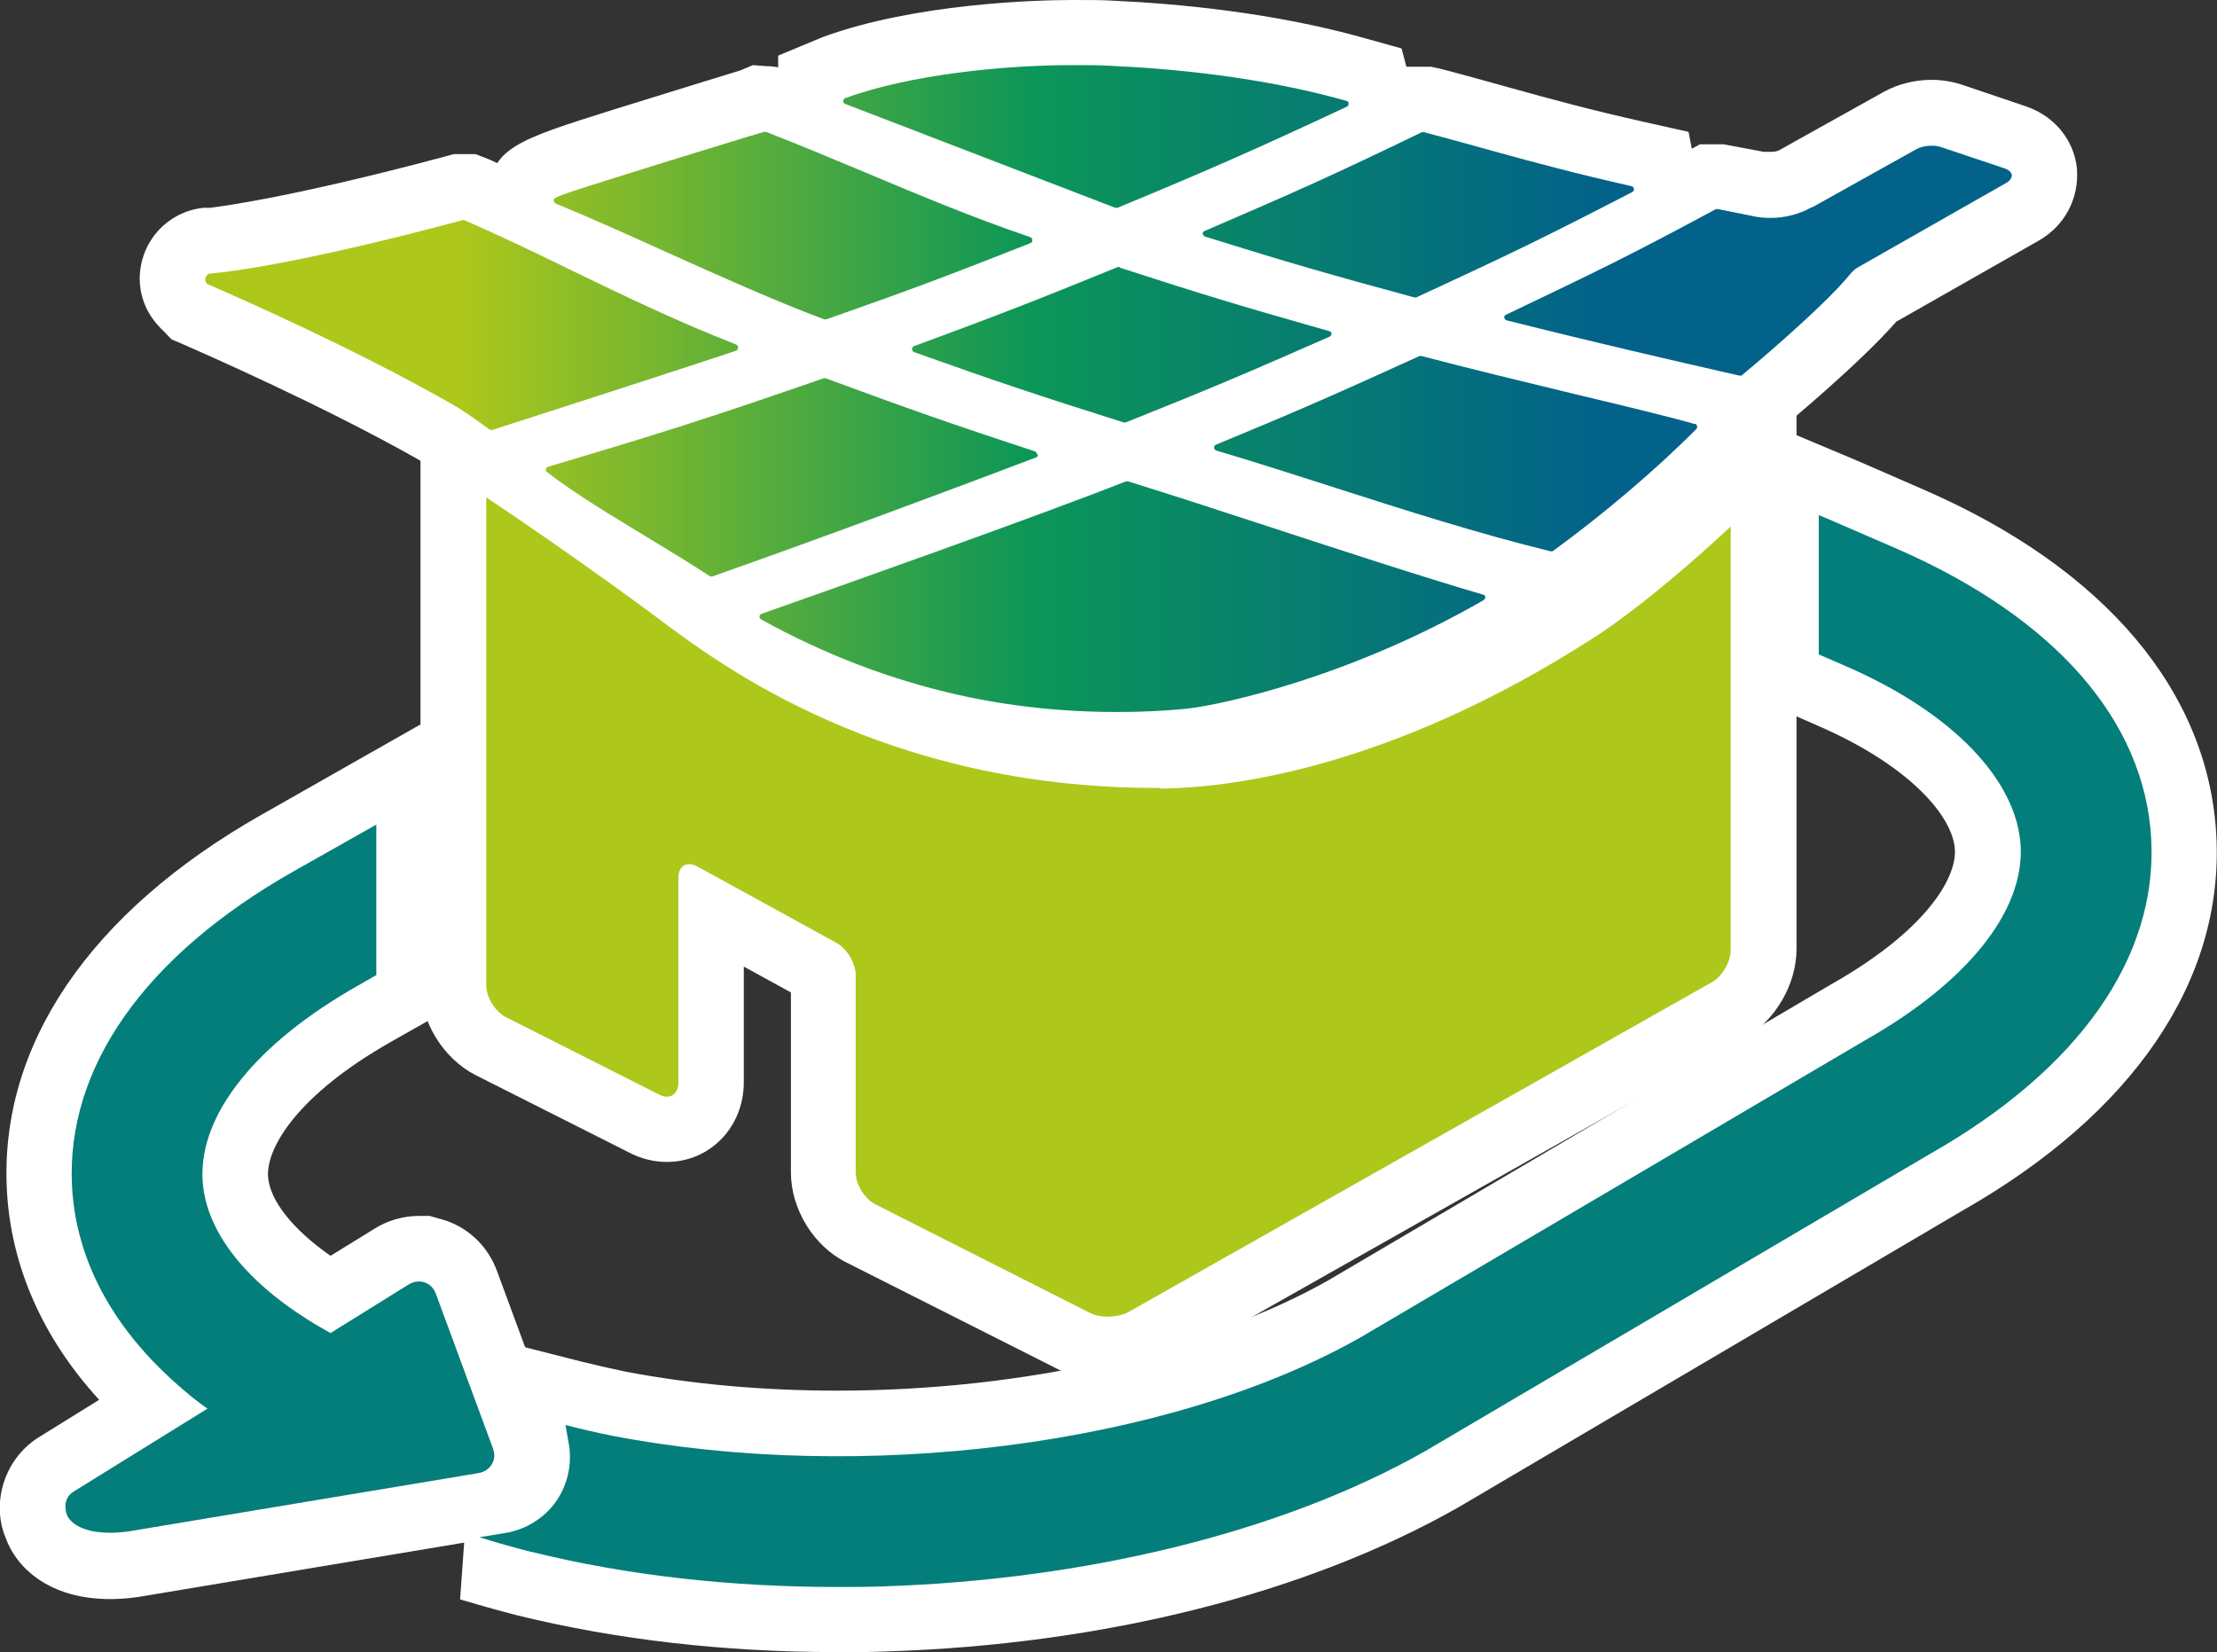
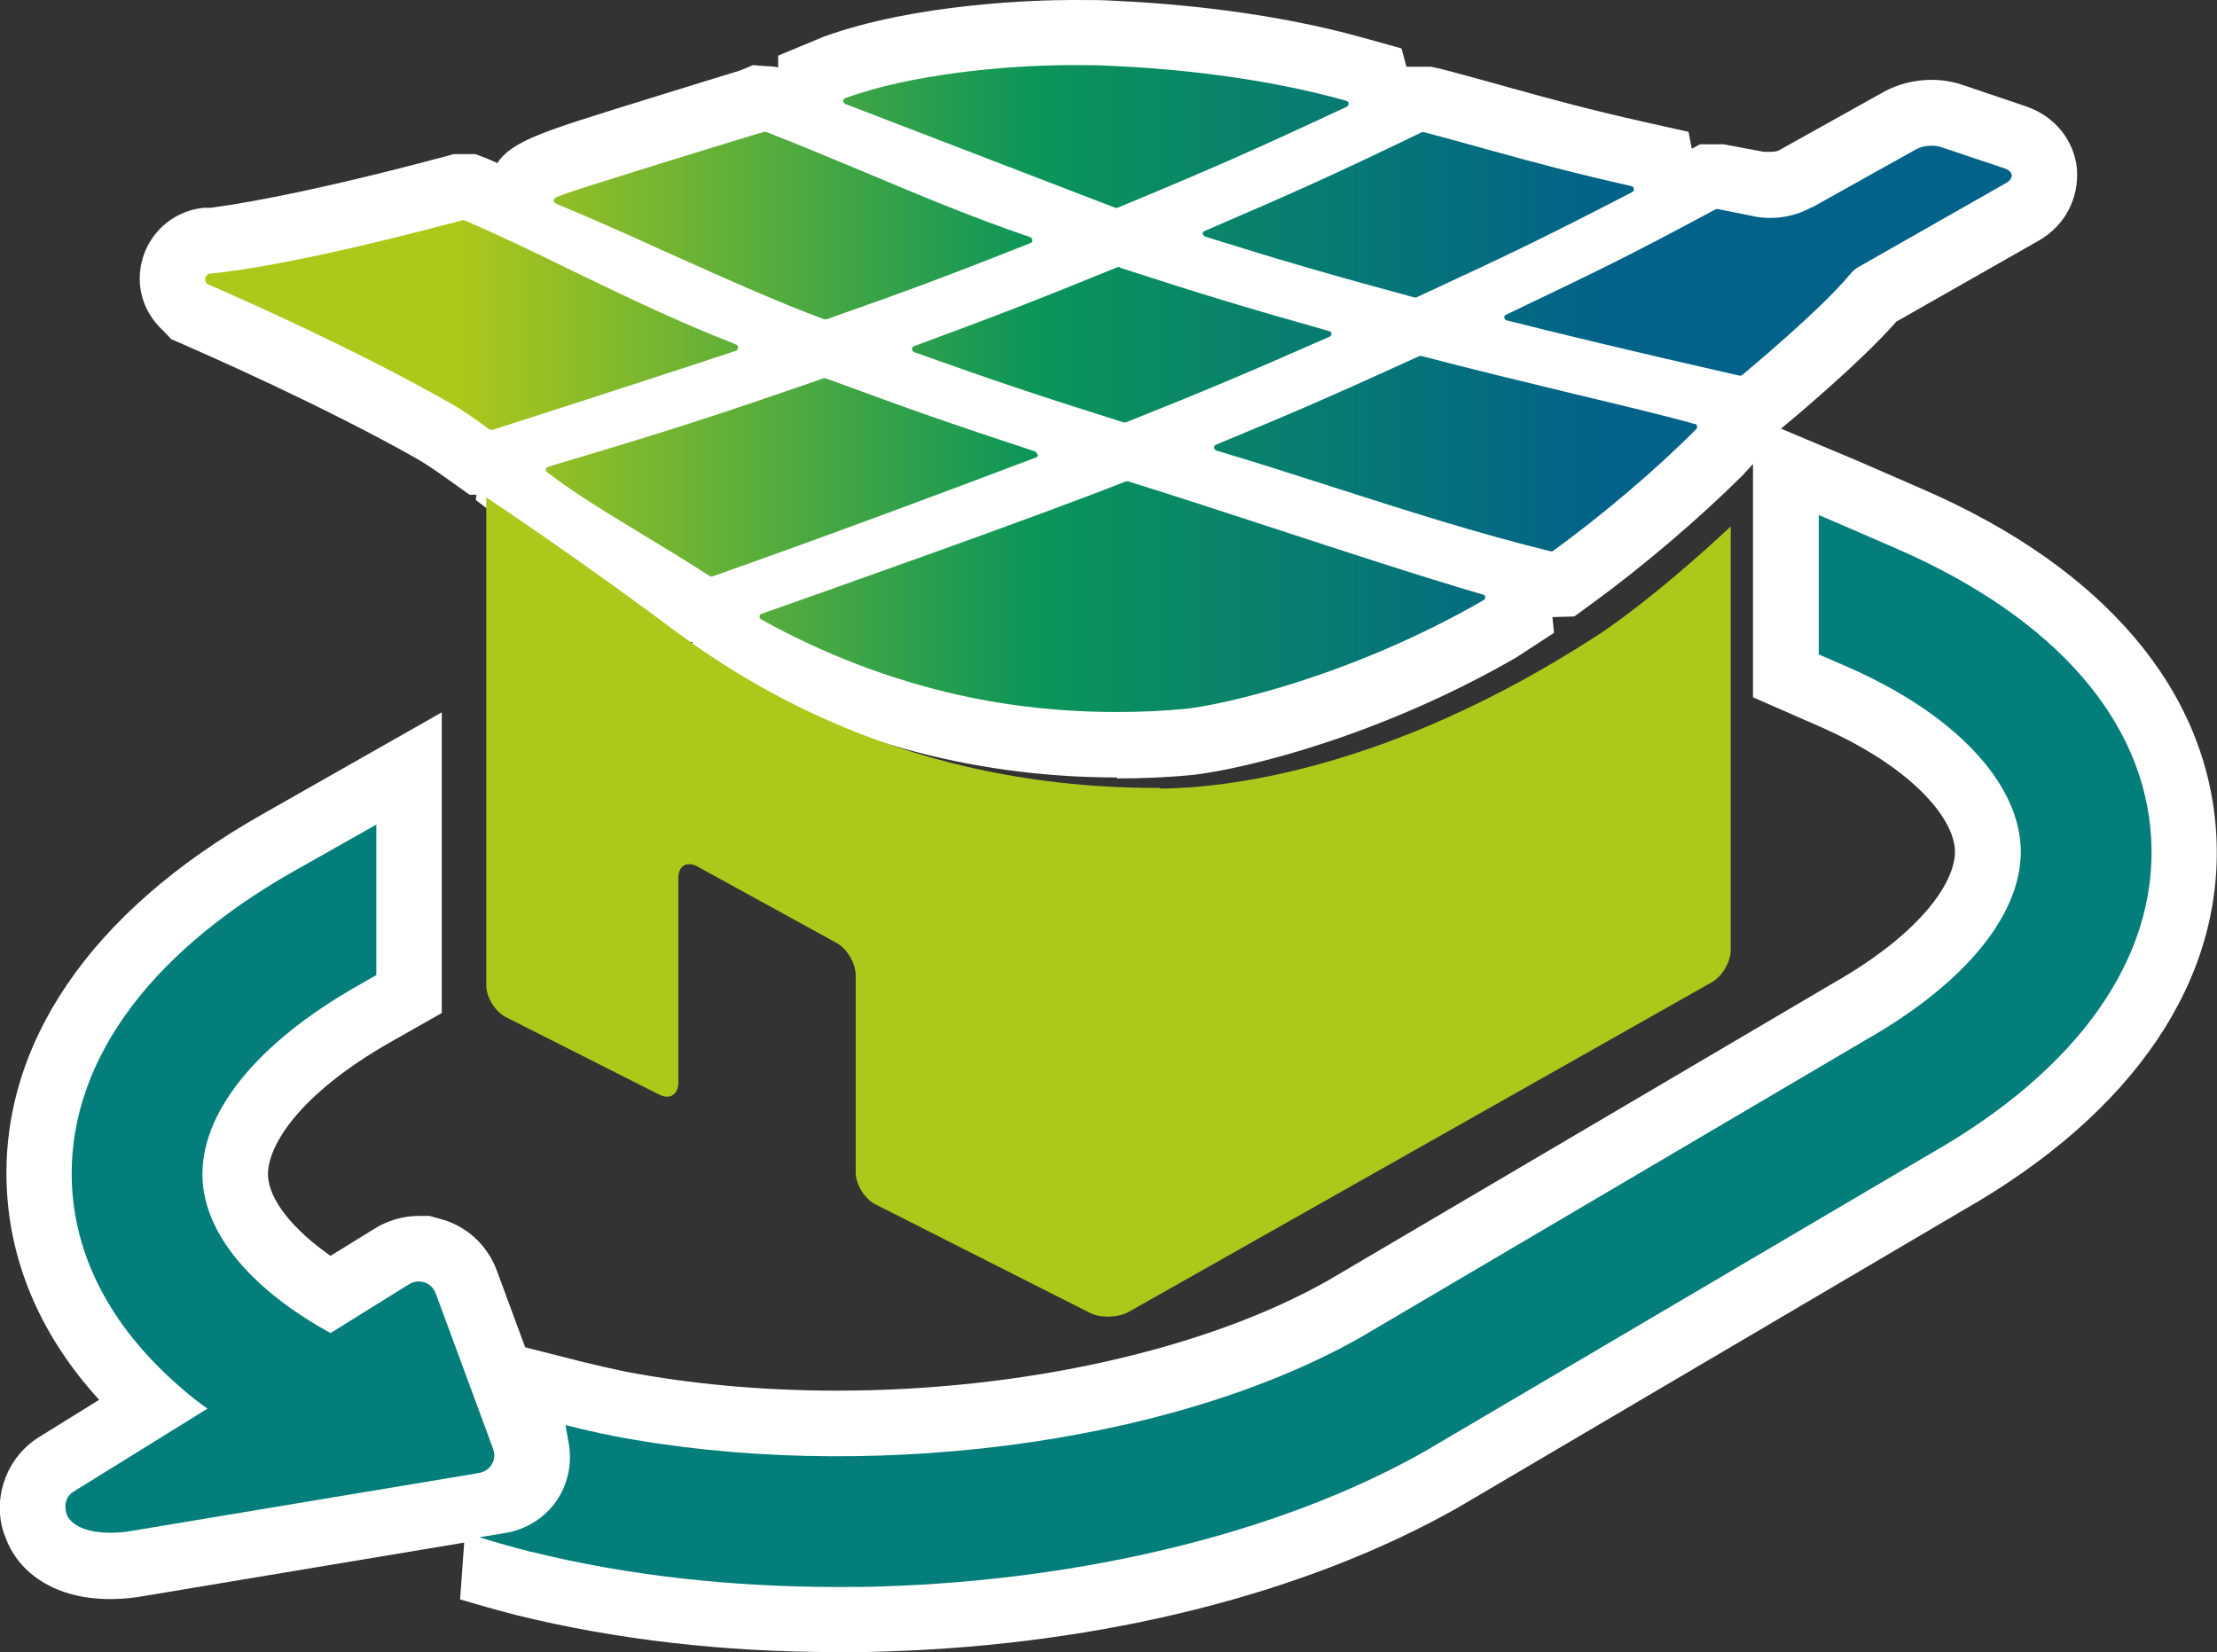
<svg xmlns="http://www.w3.org/2000/svg" xmlns:xlink="http://www.w3.org/1999/xlink" id="b" data-name="レイヤー 2" viewBox="0 0 67.75 50.49">
  <rect x="0" y="0" width="67.75" height="50.49" fill="#333333" stroke="none" />
  <defs>
    <linearGradient id="d" data-name="名称未設定グラデーション 5" x1="13.99" y1="10.53" x2="48.98" y2="10.53" gradientUnits="userSpaceOnUse">
      <stop offset="0" stop-color="#aec71b" />
      <stop offset=".5" stop-color="#0c9658" />
      <stop offset="1" stop-color="#02628a" />
    </linearGradient>
    <linearGradient id="e" data-name="名称未設定グラデーション 5" x1="13.99" y1="4.18" x2="48.98" y2="4.18" xlink:href="#d" />
    <linearGradient id="f" data-name="名称未設定グラデーション 5" x1="13.99" y1="6.89" x2="48.98" y2="6.89" xlink:href="#d" />
    <linearGradient id="g" data-name="名称未設定グラデーション 5" x1="13.99" y1="6.56" x2="48.98" y2="6.56" xlink:href="#d" />
    <linearGradient id="h" data-name="名称未設定グラデーション 5" x1="13.99" y1="18.23" x2="48.98" y2="18.23" xlink:href="#d" />
    <linearGradient id="i" data-name="名称未設定グラデーション 5" x1="13.99" y1="13.86" x2="48.98" y2="13.86" xlink:href="#d" />
    <linearGradient id="j" data-name="名称未設定グラデーション 5" x1="13.99" y1="14.59" x2="48.98" y2="14.59" xlink:href="#d" />
    <linearGradient id="k" data-name="名称未設定グラデーション 5" x1="13.99" y1="9.92" x2="48.98" y2="9.92" xlink:href="#d" />
    <linearGradient id="l" data-name="名称未設定グラデーション 5" x1="13.99" y1="7.98" x2="48.98" y2="7.98" xlink:href="#d" />
  </defs>
  <g id="c" data-name="レイヤー 1">
    <g>
-       <path d="m33.88,42.22c-.53,0-1.03-.12-1.46-.33l-6.56-3.31c-1-.5-1.69-1.63-1.69-2.75v-5.5l-1.44-.79v3.54c0,1.36-1.03,2.43-2.35,2.43-.39,0-.77-.09-1.14-.28l-4.7-2.37c-1-.51-1.69-1.64-1.69-2.75V11.48l3.1,2.06c1.9,1.26,3.79,2.62,5.03,3.53l.35.26c1.73,1.3,6.35,4.76,14,4.76,1.8,0,6.36-.45,12.35-4.32.16-.1,1.61-1.06,3.86-3.16l3.36-3.13v17.53c0,1.08-.66,2.2-1.6,2.73l-17.82,10.08c-.6.33-1.2.4-1.6.4Z" style="fill: #fff; stroke-width: 0px;" />
      <g>
        <path d="m25.58,50.49c-3.46,0-6.76-.38-9.8-1.13-.62-.16-1.18-.32-1.72-.48l.28-3.88.79-.12c.09-.01.17-.07.22-.14.05-.08.08-.18.06-.27l-.68-3.63,3.03.77c.44.11.89.21,1.36.31,2,.38,4.18.58,6.46.58,5.67,0,11.29-1.26,15.01-3.37l15.39-9.06c2.86-1.62,3.81-3.22,3.76-4.1-.05-1-1.35-2.55-4.14-3.77l-2.03-.89v-8.57l3.21,1.35,2.02.88c5.53,2.41,8.7,6.17,8.93,10.58.23,4.41-2.53,8.48-7.78,11.46l-15.39,9.06c-4.64,2.63-10.83,4.19-17.46,4.4-.5.02-1.02.03-1.53.03Z" style="fill: #fff; stroke-width: 0px;" />
        <path d="m3.37,48.87c-1.88,0-2.88-.97-3.2-1.88-.44-1.06-.04-2.39.99-3.05l1.87-1.16c-1.73-1.89-2.7-4.09-2.82-6.42-.23-4.41,2.53-8.48,7.78-11.46l5.51-3.13v9.19l-1.57.89c-2.83,1.61-3.78,3.21-3.74,4.09.04.73.74,1.62,1.91,2.44l1.33-.82c.41-.26.89-.4,1.37-.4h.33l.49.14c.73.25,1.3.81,1.57,1.55l1.75,4.74c.27.73.21,1.53-.19,2.2-.37.65-1.04,1.11-1.82,1.23l-10.73,1.79c-.37.05-.62.06-.85.06Z" style="fill: #fff; stroke-width: 0px;" />
        <path d="m65.74,25.65c-.19-3.62-2.94-6.76-7.73-8.86l-2.03-.88c-.13-.06-.27-.11-.4-.17v4.26l.83.36c3.29,1.43,5.23,3.5,5.34,5.5.1,2-1.63,4.16-4.75,5.93l-15.42,9.08c-5.93,3.36-15.34,4.46-22.86,3.01-.5-.1-.98-.21-1.44-.33l.1.56c.11.62-.03,1.27-.39,1.78-.36.51-.93.86-1.55.96l-.79.13c.51.16,1.04.31,1.59.45,0,0,.01,0,.02,0,2.9.72,6.09,1.07,9.32,1.07.49,0,.98,0,1.46-.02,6.02-.2,12.05-1.6,16.51-4.13l15.42-9.08c4.55-2.58,6.96-6,6.77-9.62Z" style="fill: #047e7b; stroke-width: 0px;" />
        <path d="m15.07,44.28l-1.75-4.74c-.06-.17-.19-.3-.35-.35-.16-.05-.33-.03-.49.07l-2.38,1.48c-.23-.13-.46-.26-.68-.4-2-1.26-3.15-2.77-3.23-4.29-.1-2,1.63-4.16,4.75-5.93l.56-.32v-4.6l-2.53,1.43c-4.55,2.58-6.95,6-6.77,9.61.12,2.33,1.31,4.46,3.41,6.24.23.2.47.39.73.57l-4.1,2.54c-.29.19-.27.52-.19.72,0,0,.24.69,1.83.5l10.74-1.79c.18-.03.33-.13.41-.27.09-.15.1-.32.03-.49Z" style="fill: #047e7b; stroke-width: 0px;" />
      </g>
      <g>
        <path d="m33.98,14.91l-.38-.15c-2.49-.78-3.76-1.2-6.34-2.12l-1.26-.45-.13-1.43-.07-1.46,1.44-.59c2.49-.91,3.7-1.38,6.17-2.39l.36-.15h.69s.29.07.29.07c2.63.85,3.87,1.23,6.42,1.95l1.31.37.2,1.44.14,1.4-1.33.69c-2.57,1.14-3.81,1.66-6.34,2.67l-.36.14h-.42s-.38,0-.38,0Z" style="fill: #fff; stroke-width: 0px;" />
        <path d="m33.73,8.36l-9.89-3.81-.06-1.46v-1.39l1.37-.57C27.97.1,31.7,0,32.77,0h.03c.5,0,.86,0,1.2.02,1.97.09,4.91.36,7.68,1.14l1.15.32.33,1.24.35,1.55-1.49.79c-2.85,1.33-4.24,1.94-7.1,3.13l-.37.15h-.44s-.38,0-.38,0Z" style="fill: #fff; stroke-width: 0px;" />
        <path d="m24.84,11.76l-.39-.15c-1.46-.55-3.24-1.35-4.96-2.12-1.19-.53-2.32-1.04-3.27-1.43l-1.3-.53v-1.5c.07-1.5.8-1.73,3.89-2.7,1.31-.41,3.82-1.18,3.82-1.18l.38-.16.37.03c.25,0,.49.04.72.13,1.11.44,2.12.86,3.1,1.27,1.54.65,3.14,1.32,4.94,1.94l1.28.44.13,1.44.07,1.47-1.44.6c-2.46.97-3.7,1.44-6.27,2.34l-.13.05-.33.07h-.23s-.38,0-.38,0Z" style="fill: #fff; stroke-width: 0px;" />
        <path d="m42.99,11.08l-.27-.06c-2.64-.71-3.91-1.08-6.51-1.89l-1.34-.42-.13-1.48-.07-1.39,1.34-.63c2.79-1.19,3.8-1.64,6.55-2.97l.41-.2h.76s.28.06.28.06c.81.21,1.48.4,2.13.58,1.33.37,2.43.67,4.12,1.05l1.34.3.28,1.43.2,1.37-1.26.77c-2.86,1.48-3.76,1.92-6.73,3.29l-.4.19h-.48s-.25,0-.25,0Z" style="fill: #fff; stroke-width: 0px;" />
        <path d="m34.13,23.76c-1.78,0-3.55-.19-5.27-.57-2.29-.51-4.5-1.35-6.58-2.51l-1.15-.64.09-1.4.13-1.28,1.28-.49c2.45-.87,8.51-3.02,11.04-4.01l.35-.14h.77s.36.12.36.12c1.1.34,2.48.79,3.95,1.27l.28.09c2.25.74,4.57,1.5,6.5,2.07l1.28.38.2,1.41.13,1.28-1.15.75c-4.19,2.42-8.28,3.4-9.86,3.59-.82.08-1.59.11-2.35.11Z" style="fill: #fff; stroke-width: 0px;" />
        <path d="m47.16,18.85l-.26-.06c-2.25-.56-4.51-1.28-6.69-1.97-1.24-.4-2.45-.78-3.61-1.13l-1.36-.41-.14-1.5-.07-1.39,1.34-.63c2.5-1.04,3.71-1.56,6.16-2.69l.4-.18h.66s.2.03.2.03c1.47.39,3.13.79,4.62,1.15l.24.06c1.65.4,3.08.74,3.71.93l1.1.33.33,1.19.26,1.08-.81.88c-1.32,1.31-3.04,2.78-4.61,3.92l-.52.38-.71.02h-.24Z" style="fill: #fff; stroke-width: 0px;" />
        <path d="m21.08,19.62l-.57-.39c-.5-.32-1.09-.68-1.68-1.04-1.22-.74-2.39-1.45-3.34-2.18l-.95-.73.16-1.27.21-1.26,1.29-.41c3.45-1.02,5.05-1.54,8.3-2.67l.32-.11h.72s.36.12.36.12c2.55.94,3.79,1.38,6.35,2.22l1.31.43.13,1.46.07,1.49-1.47.58c-2.33.89-6.36,2.39-9.89,3.64l-.32.12h-.37s-.64,0-.64,0Z" style="fill: #fff; stroke-width: 0px;" />
        <path d="m14.35,15.12l-.59-.42c-.4-.29-.73-.51-1-.67-2.94-1.66-6.49-3.21-7.17-3.51l-.35-.15-.26-.27c-.46-.43-.71-.99-.71-1.58,0-1.12.84-2.06,1.96-2.17h.2c.36-.05,2.47-.31,7.18-1.57l.25-.07h.67s.39.15.39.15c1.23.54,2.35,1.08,3.44,1.61,1.54.75,3.14,1.52,4.85,2.19l1.27.5.06,1.46v1.39l-1.37.57c-.93.31-3.45,1.13-7.53,2.44l-.3.1h-.34s-.67,0-.67,0Z" style="fill: #fff; stroke-width: 0px;" />
        <path d="m52.94,13.51l-.26-.06s-3.73-.83-7.12-1.69l-1.36-.34-.21-1.48-.14-1.44,1.37-.68c2.8-1.34,3.55-1.7,6.29-3.17l.44-.24h.72s1.23.23,1.23.23c.08,0,.15,0,.2,0,.15,0,.23-.02.29-.06l3.19-1.78c.42-.23.93-.36,1.45-.36.31,0,.62.05.9.14l1.98.67c.88.3,1.47,1.03,1.56,1.9.07.93-.38,1.75-1.16,2.2l-4.36,2.48c-1.12,1.28-3.34,3.12-3.44,3.2l-.55.46-.77.02h-.25Z" style="fill: #fff; stroke-width: 0px;" />
        <path d="m34.22,8.16s-.04,0-.06,0c-2.49,1.02-3.71,1.49-6.23,2.42-.04.01-.06.05-.06.09,0,.04.03.07.06.09,2.55.91,3.81,1.33,6.41,2.15,0,0,.02,0,.03,0,.01,0,.02,0,.03,0,2.51-1,3.73-1.52,6.23-2.62.04-.02.06-.05.06-.09s-.03-.07-.07-.08c-2.58-.73-3.84-1.11-6.4-1.94Z" style="fill: url(#d); stroke-width: 0px;" />
        <path d="m25.84,3.18l8.24,3.17s.02,0,.03,0c.01,0,.02,0,.04,0,2.85-1.18,4.23-1.79,7.01-3.09.04-.02.06-.06.05-.11,0-.04-.04-.06-.07-.07-2.59-.73-5.36-.99-7.23-1.07-.35-.02-.74-.02-1.14-.02-2.05,0-4.95.28-6.94,1.01-.04.01-.06.05-.06.09s.02.07.06.09Z" style="fill: url(#e); stroke-width: 0px;" />
        <path d="m16.98,6.22c.97.4,2.12.91,3.33,1.46,1.69.76,3.45,1.55,4.88,2.08.01,0,.02,0,.03,0,.01,0,.02,0,.03,0,2.54-.89,3.76-1.35,6.24-2.33.04-.01.06-.05.06-.09,0-.04-.03-.07-.06-.09-1.82-.62-3.4-1.29-5.07-1.99-.96-.4-1.96-.82-3.01-1.23-.02,0-.04,0-.06,0-.01,0-.19.06-.44.13-.71.22-2.2.67-3.5,1.08-2.48.77-2.48.79-2.49.88,0,.04.02.08.06.09Z" style="fill: url(#f); stroke-width: 0px;" />
        <path d="m36.75,7.14s.03.07.07.09c2.57.8,3.82,1.16,6.4,1.86,0,0,.02,0,.02,0,.01,0,.03,0,.04,0,2.94-1.36,3.83-1.79,6.6-3.22.04-.02.06-.06.05-.1s-.03-.07-.07-.08c-1.77-.4-2.91-.71-4.22-1.07-.64-.18-1.3-.36-2.12-.58-.02,0-.04,0-.07,0-2.79,1.35-3.81,1.8-6.64,3.02-.04.02-.06.05-.06.09Z" style="fill: url(#g); stroke-width: 0px;" />
        <path d="m45.31,18.17c-1.94-.57-4.29-1.34-6.55-2.08-1.56-.51-3.03-.99-4.29-1.38-.02,0-.04,0-.06,0-2.7,1.07-9.21,3.37-11.14,4.05-.03.01-.06.04-.06.08,0,.04.02.07.05.09,1.91,1.06,3.94,1.84,6.04,2.31,1.57.35,3.19.52,4.84.52.7,0,1.41-.03,2.12-.1,1.15-.13,5.04-.99,9.08-3.32.03-.02.05-.06.05-.09,0-.04-.03-.07-.07-.08Z" style="fill: url(#h); stroke-width: 0px;" />
        <path d="m51.79,12.96c-.61-.18-2-.52-3.6-.9-1.57-.38-3.35-.81-4.75-1.18-.02,0-.04,0-.06,0-2.48,1.13-3.7,1.67-6.22,2.71-.04.02-.06.05-.06.09,0,.04.03.07.07.09,1.18.35,2.4.74,3.58,1.12,2.18.7,4.43,1.42,6.64,1.96,0,0,.02,0,.02,0,.02,0,.04,0,.06-.02,1.5-1.09,3.14-2.48,4.37-3.72.02-.02.03-.06.02-.09,0-.03-.03-.06-.06-.07Z" style="fill: url(#i); stroke-width: 0px;" />
        <path d="m31.7,13.89s-.03-.07-.06-.09c-2.58-.85-3.84-1.29-6.41-2.24-.02,0-.04,0-.06,0-3.28,1.14-4.9,1.66-8.24,2.65l-.19.06s-.06.04-.06.07c0,.03,0,.07.04.09.84.65,1.92,1.3,3.06,1.99.63.38,1.28.78,1.9,1.18.02,0,.03.02.05.02.01,0,.02,0,.03,0,3.52-1.24,7.53-2.74,9.9-3.64.04-.01.06-.05.06-.09Z" style="fill: url(#j); stroke-width: 0px;" />
        <path d="m22.56,10.62s-.02-.08-.06-.09c-1.77-.69-3.41-1.48-5-2.25-1.06-.52-2.16-1.05-3.31-1.55-.02,0-.04-.01-.06,0-4.71,1.26-6.94,1.56-7.69,1.63h0c-.1,0-.17.09-.17.18,0,.07.04.13.1.16,0,0,.01,0,.01,0,.99.43,4.44,1.95,7.36,3.61.33.18.71.44,1.21.81.02.01.04.02.06.02,0,0,.02,0,.03,0,4.08-1.31,6.58-2.13,7.45-2.42.04-.01.06-.05.06-.09Z" style="fill: url(#k); stroke-width: 0px;" />
        <path d="m61.48,5.37c0-.06-.04-.16-.21-.22l-1.97-.66c-.22-.07-.54-.04-.74.07l-3.17,1.77s-.01,0-.02,0c-.39.22-.83.33-1.27.33-.2,0-.4-.02-.6-.07l-1-.2s-.04,0-.06,0c-2.81,1.51-3.58,1.87-6.42,3.23-.04.02-.06.05-.05.09s.03.07.07.08c3.33.84,7.08,1.68,7.12,1.69,0,0,.01,0,.02,0,.02,0,.04,0,.06-.02.1-.08,2.43-2.02,3.29-3.07.08-.1.18-.19.3-.25l4.48-2.55c.16-.09.17-.2.17-.25Z" style="fill: url(#l); stroke-width: 0px;" />
      </g>
      <path d="m35.46,24.08s-.08,0-.12,0c-8.31,0-13.32-3.75-15.2-5.16-.12-.09-.23-.17-.32-.24-1.32-.97-3.15-2.27-4.96-3.48v14.91c0,.37.27.8.59.97l4.69,2.37c.33.17.59,0,.59-.37v-6.25c0-.37.26-.52.58-.35l4.26,2.34c.32.18.58.62.58.99v6.02c0,.37.27.8.59.97l6.56,3.32c.33.17.86.15,1.18-.02l17.83-10.08c.32-.18.58-.62.58-.99v-12.94c-2.36,2.2-3.91,3.23-4.14,3.37-6.44,4.16-11.45,4.63-13.31,4.64Z" style="fill: #aec71b; stroke-width: 0px;" />
    </g>
  </g>
</svg>